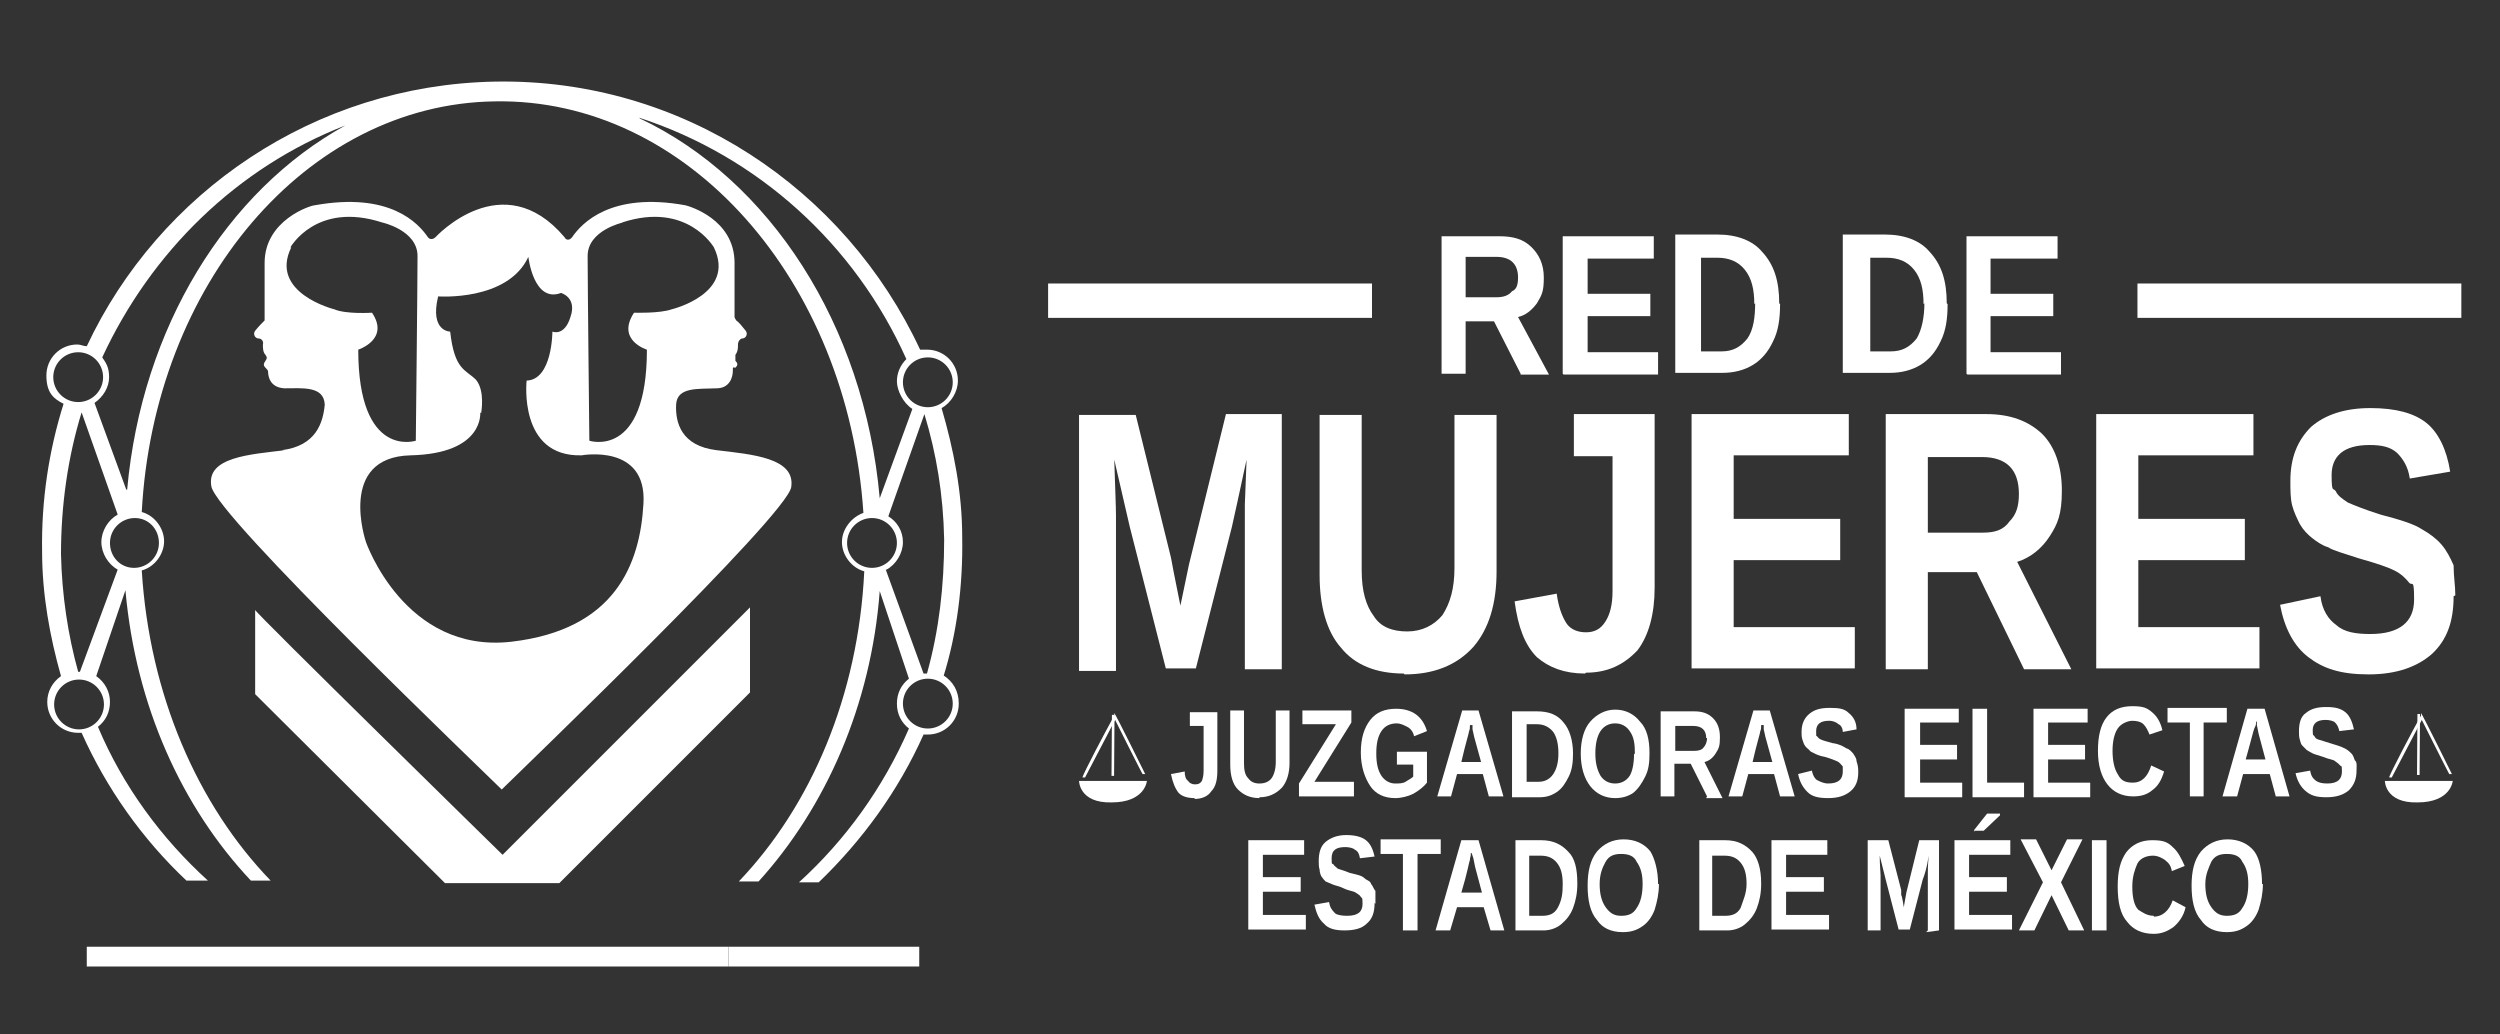
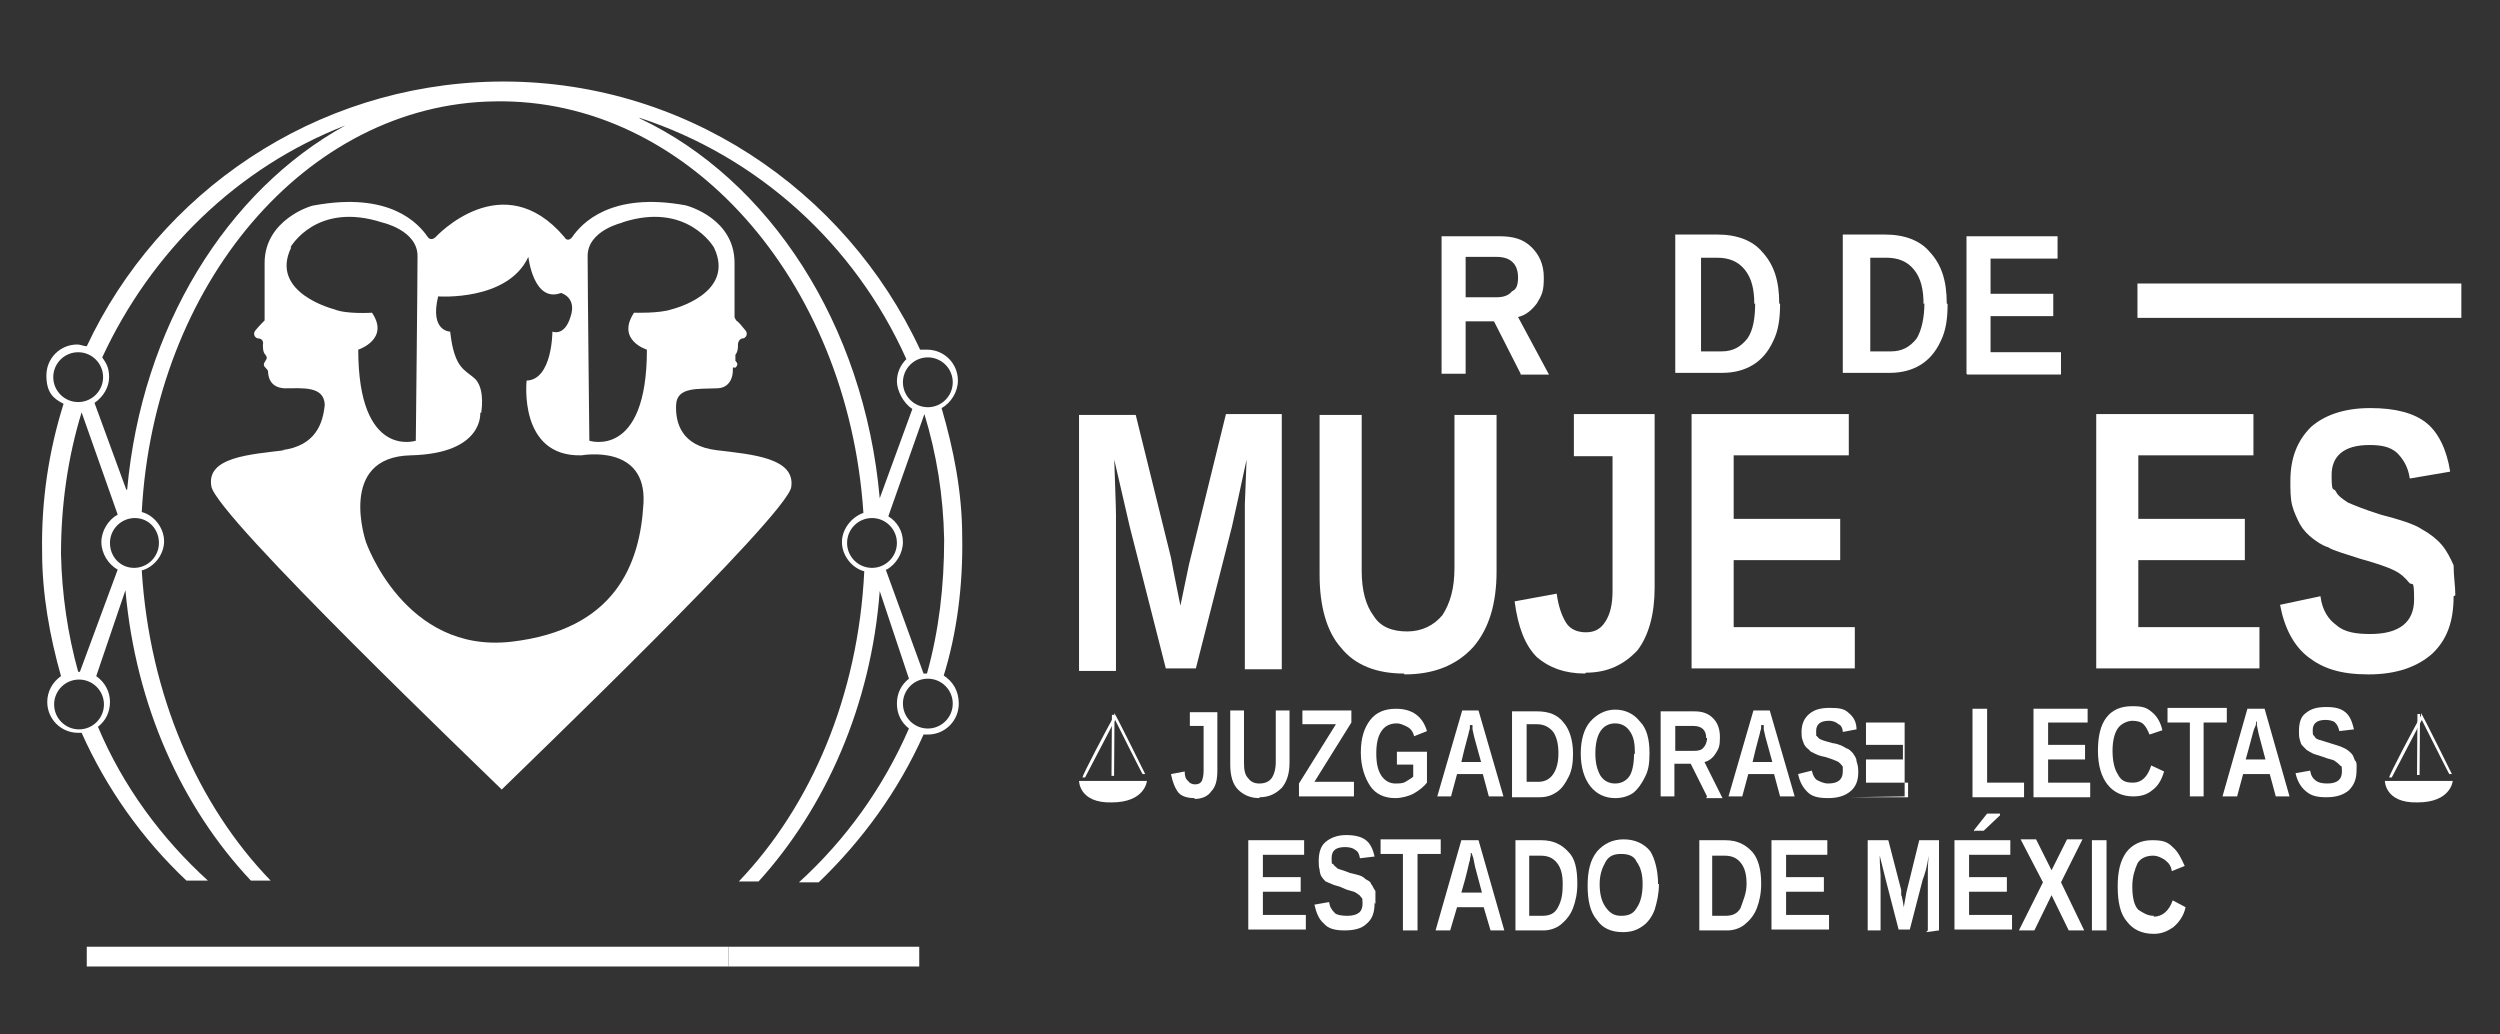
<svg xmlns="http://www.w3.org/2000/svg" id="Capa_1" version="1.1" viewBox="0 0 291 120.4">
  <rect x="0" y="0" width="291" height="120.4" fill="#333333" stroke="none" />
  <defs>
    <style>
      .st0 {
        fill: #fff;
      }
    </style>
  </defs>
-   <path class="st0" d="M65.1,102.8l22.2-22.2v-9.9l-28.8,28.8c0,0-28.8-28.2-28.8-28.5v9.8c0,0,22.1,22,22.1,22h13.2Z" />
  <path class="st0" d="M58.5,92.1h-.2.2Z" />
  <path class="st0" d="M33.2,52.4c-4.1.5-9.2.8-8.6,4.2.5,3.4,32,33.5,33.8,35.3,2-2,33.2-31.9,33.7-35.2.5-3.4-4.5-3.8-8.7-4.3-4.1-.5-4.8-3.2-4.7-5.3s2.6-1.8,4.7-1.9c1.6,0,1.9-1.4,1.9-2s0-.4.3-.4c.3-.3.3-.5,0-.8,0-.3,0-.5,0-.7.3-.4.3-.8.3-1.2,0-.4.3-.7.5-.7h0c.4,0,.7-.5.4-.9-.4-.5-.8-1-1.1-1.2,0,0-.2-.3-.2-.4v-6.3c0-5.1-5.3-6.6-5.7-6.7h0c-8.7-1.6-12.1,2.1-13.2,3.7-.3.4-.7.4-.9,0-7.2-8.5-15,0-15,0-.3.3-.7.3-.9,0-1.1-1.6-4.4-5.3-13.2-3.7h0c-.4,0-5.8,1.7-5.8,6.7v6.3c0,.2,0,.4,0,.4-.3.3-.7.7-1.1,1.2-.3.4,0,.9.4.9h0c.4,0,.6.4.5.7,0,.4,0,.9.3,1.2.2.3.2.4,0,.7-.2.3-.3.5,0,.8,0,0,.3.3.3.4,0,.6.2,1.9,1.9,2,2.1,0,4.6-.3,4.7,1.9-.2,2.1-1,4.8-5,5.3ZM72.4,25.9c7.6-2.5,10.7,2.9,10.7,2.9,2.6,5.4-4.9,7.2-4.9,7.2-1.4.5-4.4.4-4.4.4-2.1,3.2,1.5,4.3,1.5,4.3,0,12.8-6.7,10.6-6.7,10.6,0,0-.2-18.5-.2-21.5s4.1-3.9,4.1-3.9ZM56,48.1s.5-2.6-.6-3.9c-1.2-1.2-2.5-1.1-3-5.6,0,0-2.4,0-1.4-4.1,0,0,8.1.6,10.5-4.6,0,0,.6,5.4,3.8,4.2,0,0,1.9.5,1.1,2.8-.7,2.3-2.1,1.7-2.1,1.7,0,0,0,5.6-3,5.7,0,0-1,8.9,6.4,8.7,0,0,7.6-1.4,7.2,5.6-.4,7.1-3.3,14.7-15.4,16.1-12.4,1.4-16.9-11.6-16.9-11.6,0,0-3.4-9.9,5.2-10.1s8.1-5,8.1-5ZM33.8,28.8s3-5.4,10.7-2.9c0,0,4.1.9,4.1,3.9s-.2,21.5-.2,21.5c0,0-6.7,2.2-6.7-10.6,0,0,3.7-1.2,1.6-4.3,0,0-3,.2-4.4-.4,0,0-7.6-1.9-5-7.2Z" />
  <path class="st0" d="M109.8,78.8c1.6-5.1,2.3-10.7,2.2-16.3,0-5.2-1-10.2-2.4-15,1.1-.6,1.9-1.9,1.9-3.2,0-2-1.6-3.6-3.6-3.6s-.5,0-.8,0c-8.7-18.7-27.7-31.6-49.5-31.2-21,.4-39.1,12.9-47.5,30.8-.4,0-.7-.2-1.1-.2-2,0-3.6,1.6-3.6,3.6s.8,2.7,2,3.3c-1.7,5.4-2.6,11.2-2.5,17.2,0,5,.9,9.9,2.2,14.5-1,.7-1.6,1.8-1.6,3,0,2,1.6,3.6,3.6,3.6h.4c2.9,6.5,7.1,12.4,12.2,17.2h2.5c-5.4-4.9-9.9-11-12.8-17.9.9-.7,1.4-1.7,1.4-2.9s-.6-2.3-1.6-3l3.4-10c1.2,13.5,6.6,25.3,14.6,33.8h2.3c-8.5-8.8-14.1-21.6-15-36.1,1.5-.4,2.6-1.9,2.6-3.4s-1.1-3-2.6-3.4c1.4-26.4,19.1-47.5,41.1-47.8,22.4-.4,41.1,20.8,42.9,47.9-1.4.5-2.5,1.9-2.5,3.4s1.1,3,2.6,3.4c-.7,14.5-6.2,27.3-14.6,36.1h2.3c7.8-8.6,13.1-20.5,14.1-33.8l3.4,10.2c-.9.7-1.4,1.7-1.4,2.9s.5,2.2,1.4,2.9c-3,6.9-7.4,13-12.8,17.9h2.3c5.1-4.9,9.3-10.7,12.2-17.2.2,0,.4,0,.5,0,2,0,3.6-1.6,3.6-3.6,0-1.5-.7-2.6-1.8-3.3ZM6.2,43.9c0-1.6,1.3-2.9,2.9-2.9s2.9,1.3,2.9,2.9-1.3,2.9-2.9,2.9-2.9-1.3-2.9-2.9ZM12.1,82c0,1.6-1.3,2.9-2.9,2.9s-2.9-1.3-2.9-2.9,1.3-2.9,2.9-2.9,2.9,1.3,2.9,2.9ZM9.3,78.2h-.2c-1.2-4.3-1.9-9-2-13.7,0-5.7.8-11.3,2.4-16.5l4.2,11.9c-1.1.6-1.9,1.9-1.9,3.2s.8,2.6,1.9,3.2l-4.4,11.9ZM18.5,63.2c0,1.6-1.3,2.9-2.9,2.9s-2.8-1.3-2.8-2.9,1.3-2.9,2.9-2.9,2.8,1.3,2.8,2.9ZM14.7,57l-3.7-10.1c1-.7,1.7-1.8,1.7-3s-.4-1.7-.8-2.3c5.7-12.3,15.7-22.1,28.3-27-13.8,7.6-23.7,23.5-25.4,42.4ZM108,41.6c1.6,0,2.9,1.3,2.9,2.9s-1.3,2.9-2.9,2.9-2.9-1.3-2.9-2.9,1.3-2.9,2.9-2.9ZM74.4,13.7c13.8,4.5,25.1,14.7,31.1,28.1-.7.7-1.1,1.6-1.1,2.6s.7,2.5,1.8,3.2l-3.8,10.4c-1.8-20.3-12.9-37.1-27.9-44.2ZM101.5,66.1c-1.6,0-2.9-1.3-2.9-2.9s1.3-2.9,2.9-2.9,2.9,1.3,2.9,2.9-1.3,2.9-2.9,2.9ZM103.2,66.3c1.1-.6,1.9-1.9,1.9-3.2s-.7-2.4-1.7-3l4.2-11.9c1.4,4.6,2.2,9.4,2.3,14.6,0,5.4-.6,10.6-2,15.6h-.4l-4.4-12.1ZM108,84.8c-1.6,0-2.9-1.3-2.9-2.9s1.3-2.9,2.9-2.9,2.9,1.3,2.9,2.9c0,1.6-1.3,2.9-2.9,2.9Z" />
  <rect class="st0" x="107" y="110.2" width="0" height="2.3" />
  <rect class="st0" x="10.1" y="110.2" width="74.7" height="2.3" />
  <rect class="st0" x="84.8" y="110.2" width="22.2" height="2.3" />
  <g>
    <g>
      <path class="st0" d="M144.9,77.9v-19.2c0-.3.1-2.2.2-5.2-.8,3.8-1.4,6.4-1.7,7.8l-4.2,16.5h-3.5l-4.2-16.5-1.8-7.8c.1,3.3.2,5.5.2,6.5v18.1h-4.3v-29.8h6.6l4.1,16.6.3,1.6.8,4,1-4.8,4.3-17.5h6.5v29.7h-4.3Z" />
      <path class="st0" d="M163.4,78.4c-3.2,0-5.7-1-7.3-3-1.7-1.9-2.5-4.9-2.5-8.5v-18.6h4.9v18.1c0,2.4.5,4.1,1.4,5.3.8,1.3,2.2,1.8,3.9,1.8s3.1-.7,4.1-1.9c.9-1.4,1.4-3.1,1.4-5.5v-17.8h4.9v18.2c0,3.8-.9,6.7-2.7,8.8-2,2.2-4.7,3.2-8,3.2Z" />
      <path class="st0" d="M184.5,78.4c-2.4,0-4.2-.7-5.6-1.9-1.4-1.4-2.2-3.5-2.6-6.5l4.9-.9c.2,1.5.6,2.6,1.1,3.4s1.4,1.1,2.3,1.1,1.7-.3,2.3-1.3c.5-.8.8-1.9.8-3.5v-15.7h-4.5v-4.9h9.4v20.2c0,3.1-.7,5.6-2,7.3-1.6,1.7-3.5,2.6-6,2.6Z" />
      <path class="st0" d="M196.9,77.9v-29.7h18.3v4.8h-13.4v7.4h12.4v4.8h-12.4v7.8h14.1v4.8h-19Z" />
-       <path class="st0" d="M235.6,77.9l-5.5-11.3h-5.7v11.3h-4.9v-29.7h11.7c2.8,0,4.9.8,6.5,2.3,1.5,1.5,2.3,3.8,2.3,6.6s-.5,3.9-1.4,5.3-2.2,2.5-3.8,3l6.3,12.5h-5.6ZM235,57.5c0-2.8-1.4-4.3-4.3-4.3h-6.3v8.8h6.4c1.4,0,2.4-.3,3.1-1.3.8-.8,1.1-1.8,1.1-3.2Z" />
      <path class="st0" d="M244,77.9v-29.7h18.3v4.8h-13.4v7.4h12.4v4.8h-12.4v7.8h14.1v4.8h-19Z" />
      <path class="st0" d="M285.6,69.4c0,3-.8,5.1-2.5,6.7-1.7,1.5-4.1,2.4-7.4,2.4s-5.3-.7-7-2-2.8-3.4-3.3-6.1l4.7-1c.2,1.6.9,2.7,1.9,3.4.9.8,2.3,1,3.9,1,3.4,0,5.1-1.4,5.1-4s-.2-1.5-.6-2-.9-1-1.7-1.4-2-.8-4.1-1.4c-1.8-.6-3-.9-3.6-1.3-.7-.2-1.4-.7-1.9-1.1s-1-.9-1.4-1.6c-.3-.6-.7-1.4-.9-2.2-.2-.8-.2-1.8-.2-2.8,0-2.7.8-4.7,2.4-6.3,1.6-1.4,3.9-2.2,6.9-2.2s5.1.6,6.5,1.7,2.4,3.1,2.8,5.7l-4.7.8c-.2-1.4-.8-2.3-1.5-3-.8-.7-1.8-.9-3.2-.9-3,0-4.4,1.3-4.4,3.5s.2,1.4.5,1.9c.2.5.8.9,1.4,1.3.7.3,1.9.8,3.8,1.4,2.3.6,3.9,1.1,4.8,1.7.9.5,1.7,1.1,2.3,1.8s1,1.5,1.4,2.4c0,1.3.2,2.4.2,3.5Z" />
    </g>
    <g>
      <path class="st0" d="M139.1,92.9c-.9,0-1.5-.2-1.9-.6-.4-.5-.7-1.2-.9-2.2l1.6-.3c0,.5.1.9.4,1.1.1.2.4.4.8.4s.6-.1.8-.4c.1-.3.2-.6.2-1.2v-5.2h-1.6v-1.6h3.2v6.8c0,1.1-.2,1.9-.7,2.4-.4.6-1.1.9-2,.9Z" />
      <path class="st0" d="M146.6,92.9c-1.1,0-1.9-.4-2.5-1s-.9-1.6-.9-2.9v-6.3h1.6v6.1c0,.8.1,1.4.5,1.8.3.4.7.6,1.3.6s1.1-.2,1.4-.6.5-1.1.5-1.9v-6h1.6v6.1c0,1.2-.3,2.2-.9,2.9-.7.7-1.5,1.1-2.6,1.1Z" />
      <path class="st0" d="M157.6,92.7h-6.4v-1.5l4.3-6.9h-3.9v-1.6h5.7v1.4l-4.3,6.9h4.6v1.6h0Z" />
      <path class="st0" d="M162.4,91.2c.4,0,.9,0,1.2-.2s.7-.4.9-.6v-1.4h-1.9v-1.5h3.5v3.6c-.4.5-.9.9-1.6,1.3-.6.3-1.4.5-2.1.5-1.3,0-2.3-.5-2.9-1.4-.6-.9-1.1-2.2-1.1-3.9s.4-2.9,1.1-3.8c.7-.9,1.7-1.3,3-1.3,1.9,0,3.1.9,3.6,2.6l-1.5.6c-.1-.5-.4-.9-.8-1.1-.4-.2-.8-.4-1.2-.4-.8,0-1.4.3-1.8.9-.4.6-.6,1.4-.6,2.6s.2,2,.6,2.6c.4.6,1,.9,1.6.9Z" />
      <path class="st0" d="M173.3,92.7l-.7-2.6h-3l-.7,2.6h-1.6l2.9-10h1.9l2.9,10h-1.6ZM171.1,84.4h0c0,.3,0,.5-.1.7,0,.2-.4,1.4-.9,3.6h2.3l-.8-2.9-.2-.9v-.5Z" />
      <path class="st0" d="M183.1,87.7c0,1-.1,1.9-.5,2.7s-.8,1.4-1.4,1.8c-.6.4-1.2.6-2,.6h-3.2v-10h2.9c1.4,0,2.4.4,3.1,1.3.7.8,1.1,2.1,1.1,3.6ZM181.4,87.7c0-1.1-.2-1.9-.6-2.5-.5-.6-1.1-.9-1.9-.9h-1.2v6.7h1.4c.7,0,1.3-.3,1.7-.9.4-.6.6-1.4.6-2.4Z" />
      <path class="st0" d="M192,87.7c0,1.1-.1,1.9-.5,2.7-.4.8-.8,1.4-1.4,1.9-.6.4-1.3.6-2.1.6-1.2,0-2.2-.5-2.9-1.4-.7-.9-1.1-2.2-1.1-3.8s.4-2.9,1.1-3.7,1.7-1.4,2.9-1.4,2.2.5,2.9,1.4c.8.8,1.1,2.1,1.1,3.6ZM190.3,87.7c0-1.1-.1-1.9-.6-2.6-.4-.6-1-.9-1.7-.9s-1.3.3-1.7.9c-.4.6-.6,1.5-.6,2.6s.2,1.9.6,2.6c.4.6,1,.9,1.7.9s1.3-.3,1.7-.9c.3-.5.5-1.4.5-2.5Z" />
      <path class="st0" d="M198.7,92.7l-1.9-3.8h-1.9v3.8h-1.6v-9.9h3.9c.9,0,1.6.2,2.2.8.5.5.8,1.2.8,2.2s-.1,1.3-.5,1.9c-.3.5-.8.9-1.3,1l2.1,4.2h-1.9ZM198.6,85.9c0-.9-.5-1.4-1.5-1.4h-2.1v2.9h2.2c.5,0,.9-.1,1.1-.4.2-.2.4-.6.4-1.1Z" />
      <path class="st0" d="M207.2,92.7l-.7-2.6h-3l-.7,2.6h-1.6l2.9-10h1.9l2.9,10h-1.6ZM205,84.4h0c0,.3,0,.5-.1.7,0,.2-.4,1.4-.9,3.6h2.3l-.8-2.9-.2-.9v-.5Z" />
      <path class="st0" d="M216.3,89.9c0,1-.3,1.7-.9,2.2-.6.5-1.4.8-2.6.8s-1.9-.2-2.4-.7-.9-1.1-1.1-2.1l1.6-.4c.1.5.3.9.6,1.1.4.2.8.4,1.3.4,1.2,0,1.7-.5,1.7-1.4s0-.5-.1-.7c-.1-.1-.3-.4-.6-.5-.2-.1-.7-.3-1.4-.5-.6-.1-1-.3-1.2-.4-.2-.1-.5-.2-.6-.4-.1-.1-.4-.3-.5-.5-.1-.1-.2-.4-.3-.7s-.1-.6-.1-.9c0-.9.3-1.6.9-2.1s1.3-.7,2.4-.7,1.7.1,2.2.6c.5.4.9,1,.9,1.9l-1.6.3c0-.4-.2-.8-.5-.9-.2-.2-.6-.4-1.1-.4-1,0-1.5.4-1.5,1.2s0,.5.1.6c.1.1.2.3.5.4.2.1.6.2,1.3.4.8.1,1.3.4,1.6.6.4.1.6.4.8.6.1.2.4.5.4.9.2.6.2.9.2,1.3Z" />
    </g>
    <g>
-       <path class="st0" d="M221.7,92.7v-10.2h6.3v1.6h-4.5v2.6h4.3v1.7h-4.3v2.7h4.9v1.7h-6.7Z" />
+       <path class="st0" d="M221.7,92.7v-10.2v1.6h-4.5v2.6h4.3v1.7h-4.3v2.7h4.9v1.7h-6.7Z" />
      <path class="st0" d="M229.6,92.7v-10.2h1.7v8.6h4.3v1.7h-6Z" />
      <path class="st0" d="M236.7,92.7v-10.2h6.3v1.6h-4.6v2.6h4.3v1.7h-4.3v2.7h4.9v1.7h-6.6Z" />
      <path class="st0" d="M248.3,91.1c1,0,1.7-.7,2.1-2l1.5.7c-.3,1-.7,1.7-1.4,2.2-.6.5-1.3.7-2.2.7-1.3,0-2.3-.5-3-1.4-.7-.9-1.1-2.2-1.1-3.9s.3-3,1-3.9c.7-.9,1.7-1.3,3-1.3s1.7.2,2.3.7c.6.5,1,1.2,1.2,2.1l-1.5.5c-.2-.5-.4-.9-.7-1.2s-.8-.4-1.3-.4-1.3.3-1.7.9c-.4.6-.6,1.5-.6,2.6s.2,2.1.6,2.7c.4.8.9,1,1.8,1Z" />
      <path class="st0" d="M256.5,84.1v8.6h-1.6v-8.6h-2.6v-1.7h6.9v1.7h-2.7Z" />
      <path class="st0" d="M264.9,92.7l-.7-2.6h-3.1l-.7,2.6h-1.7l2.9-10.2h2l2.9,10.2h-1.6ZM262.6,84v.2c0,.2-.1.4-.2.6s-.4,1.5-1,3.6h2.3l-.8-3-.2-1v-.4Z" />
      <path class="st0" d="M274.3,89.7c0,1-.3,1.7-.9,2.3-.6.5-1.4.8-2.6.8s-1.8-.2-2.4-.7-1-1.2-1.2-2.1l1.7-.3c.1.6.3.9.7,1.2.3.2.7.3,1.3.3,1.2,0,1.7-.5,1.7-1.4s-.1-.5-.2-.7c-.2-.2-.3-.3-.6-.5-.2-.2-.7-.2-1.4-.5-.6-.2-1-.3-1.2-.4s-.4-.2-.7-.4c-.2-.2-.3-.3-.5-.5s-.2-.4-.3-.7-.1-.6-.1-1c0-.9.2-1.7.8-2.1.6-.5,1.3-.7,2.4-.7s1.7.2,2.2.6.8,1.1,1,2l-1.7.2c-.1-.4-.2-.7-.5-1-.2-.2-.7-.3-1.1-.3-1,0-1.5.4-1.5,1.2s.1.5.2.7.2.3.5.4.7.2,1.3.4c.7.2,1.3.4,1.7.6s.6.4.8.6c.2.2.3.5.4.8.3.2.2.8.2,1.2Z" />
    </g>
    <g>
      <path class="st0" d="M145.3,108.3v-10.5h6.5v1.7h-4.8v2.6h4.4v1.7h-4.4v2.7h5v1.7h-6.7Z" />
      <path class="st0" d="M160,105.1c0,1-.2,1.8-.9,2.4-.6.6-1.5.8-2.6.8s-1.9-.2-2.4-.8c-.6-.5-.9-1.3-1.1-2.2l1.7-.3c.1.6.3.9.7,1.3.2.2.8.3,1.4.3,1.3,0,1.8-.5,1.8-1.4s-.1-.6-.2-.8c-.1-.2-.3-.3-.6-.5s-.8-.2-1.4-.5-1-.3-1.4-.5l-.7-.3c-.2-.2-.3-.3-.5-.6-.1-.2-.2-.5-.2-.8-.1-.2-.1-.7-.1-1,0-.9.2-1.7.8-2.2s1.4-.8,2.4-.8,1.8.2,2.3.6.8,1,1,1.9l-1.7.2c-.1-.5-.2-.8-.6-1-.2-.2-.7-.3-1.1-.3-1,0-1.6.3-1.6,1.3s.1.5.2.7.2.2.5.5c.2.1.7.2,1.4.5.8.2,1.4.3,1.7.6s.7.3.8.7c.2.2.3.6.5.8,0,.8,0,1.1,0,1.5Z" />
      <path class="st0" d="M165,99.4v8.9h-1.7v-8.9h-2.6v-1.7h7v1.7h-2.7Z" />
      <path class="st0" d="M173.5,108.3l-.8-2.7h-3.1l-.8,2.7h-1.7l3-10.5h2l3,10.5h-1.6ZM171.2,99.3v.2c0,.2-.1.3-.1.6-.1.2-.3,1.5-1,3.8h2.4l-.8-3-.2-1-.2-.6Z" />
      <path class="st0" d="M183.6,102.9c0,1.1-.2,2-.5,2.8-.3.8-.8,1.4-1.4,1.9-.6.5-1.4.7-2,.7h-3.3v-10.5h3c1.4,0,2.4.5,3.2,1.4.7.7,1,1.9,1,3.6ZM181.9,102.9c0-1.1-.2-1.9-.7-2.5-.5-.6-1.1-.8-1.9-.8h-1.3v7h1.5c.8,0,1.4-.2,1.8-.9.5-.9.6-1.7.6-2.8Z" />
      <path class="st0" d="M193.1,102.9c0,1.1-.2,2-.5,3-.3.8-.8,1.5-1.4,1.9-.7.5-1.4.7-2.3.7-1.4,0-2.4-.5-3-1.4-.8-.9-1.1-2.3-1.1-4s.3-3,1.1-4c.8-.9,1.8-1.4,3.1-1.4s2.4.5,3.1,1.4c.5.8.9,2.2.9,3.8ZM191.2,102.9c0-1.1-.2-1.9-.7-2.6-.3-.7-1-.9-1.8-.9s-1.4.2-1.8.9-.7,1.5-.7,2.6.2,2,.7,2.7c.5.7,1,1,1.8,1s1.4-.2,1.8-.9c.5-.7.7-1.7.7-2.8Z" />
      <path class="st0" d="M205,102.9c0,1.1-.2,2-.5,2.8-.3.8-.8,1.4-1.4,1.9-.6.5-1.4.7-2,.7h-3.3v-10.5h3c1.4,0,2.4.5,3.2,1.4.6.7,1,1.9,1,3.6ZM203.3,102.9c0-1.1-.2-1.9-.7-2.5-.5-.6-1.1-.8-1.9-.8h-1.4v7h1.5c.8,0,1.4-.2,1.8-.9.3-.9.7-1.7.7-2.8Z" />
      <path class="st0" d="M206.2,108.3v-10.5h6.5v1.7h-4.8v2.6h4.4v1.7h-4.4v2.7h5v1.7h-6.7Z" />
      <path class="st0" d="M224.4,108.3v-6.8c0-.2,0-.8.1-1.9-.2,1.4-.5,2.3-.7,2.8l-1.5,5.8h-1.3l-1.5-5.8-.7-2.8c0,1.1.1,1.9.1,2.3v6.4h-1.5v-10.5h2.4l1.5,5.8v.6c.1,0,.3,1.4.3,1.4l.3-1.7,1.5-6.1h2.3v10.5l-1.5.2h0Z" />
      <path class="st0" d="M227.5,108.3v-10.5h6.5v1.7h-4.8v2.6h4.4v1.7h-4.4v2.7h5v1.7h-6.7ZM229.8,96.8v-.2l1.5-1.9h1.5v.2l-1.9,1.8h-1Z" />
      <path class="st0" d="M240.8,108.3l-2-4.1-2,4.1h-1.8l2.8-5.6-2.6-5h1.8l1.8,3.6,1.8-3.6h1.8l-2.5,5,2.7,5.6h-1.8Z" />
      <path class="st0" d="M243.5,108.3v-10.5h1.7v10.5h-1.7Z" />
      <path class="st0" d="M250.7,106.7c1,0,1.8-.7,2.2-1.9l1.5.8c-.2,1-.8,1.8-1.4,2.3-.7.5-1.4.8-2.3.8-1.4,0-2.4-.5-3.1-1.4-.8-.9-1.1-2.3-1.1-4.1s.3-3,1-4c.7-.9,1.7-1.4,3-1.4s1.8.2,2.4.8c.6.5,1,1.3,1.4,2.2l-1.5.6c-.1-.6-.3-.9-.8-1.3-.3-.2-.8-.5-1.4-.5s-1.4.2-1.8.9c-.3.7-.6,1.5-.6,2.7s.2,2.2.7,2.7c.5.3,1,.7,1.8.7Z" />
-       <path class="st0" d="M263.4,102.9c0,1.1-.2,2-.5,3-.3.8-.8,1.5-1.4,1.9-.7.5-1.4.7-2.3.7-1.4,0-2.4-.5-3-1.4-.8-.9-1.1-2.3-1.1-4s.3-3,1.1-4c.8-.9,1.8-1.4,3.1-1.4s2.4.5,3.1,1.4c.6.8.9,2.2.9,3.8ZM261.7,102.9c0-1.1-.2-1.9-.7-2.6-.3-.7-1-.9-1.8-.9s-1.4.2-1.8.9c-.3.7-.7,1.5-.7,2.6s.2,2,.7,2.7,1,1,1.8,1,1.4-.2,1.8-.9c.5-.7.7-1.7.7-2.8Z" />
    </g>
    <g>
      <path class="st0" d="M177,43.5l-3.1-6.1h-3.3v6.1h-2.8v-16h6.7c1.6,0,2.8.3,3.8,1.3.8.8,1.4,1.9,1.4,3.5s-.2,2-.8,3c-.6.8-1.3,1.4-2.2,1.6l3.6,6.7h-3.3ZM176.7,32.3c0-1.5-.8-2.4-2.5-2.4h-3.6v4.7h3.6c.8,0,1.4-.2,1.8-.7.5-.2.7-.7.7-1.6Z" />
-       <path class="st0" d="M181.9,43.5v-16h10.6v2.6h-7.7v4.1h7.3v2.6h-7.3v4.2h8.2v2.6h-11Z" />
      <path class="st0" d="M207.2,35.4c0,1.7-.2,3.1-.8,4.3-.6,1.3-1.4,2.2-2.4,2.8s-2.2.9-3.5.9h-5.5v-16.1h4.9c2.3,0,4.1.7,5.2,2,1.4,1.5,2,3.4,2,6ZM204.2,35.4c0-1.7-.3-3-1.1-4s-1.9-1.4-3.2-1.4h-1.9v10.9h2.4c1.3,0,2.2-.5,3-1.5.7-1,.9-2.5.9-4.1Z" />
      <path class="st0" d="M226.7,35.4c0,1.7-.2,3.1-.8,4.3-.6,1.3-1.4,2.2-2.4,2.8s-2.2.9-3.5.9h-5.5v-16.1h4.9c2.3,0,4.1.7,5.2,2,1.4,1.5,2,3.4,2,6ZM223.9,35.4c0-1.7-.3-3-1.1-4s-1.9-1.4-3.2-1.4h-1.9v10.9h2.4c1.3,0,2.2-.5,3-1.5.6-1,.9-2.5.9-4.1Z" />
      <path class="st0" d="M228.9,43.5v-16h10.6v2.6h-7.8v4.1h7.3v2.6h-7.3v4.2h8.2v2.6h-10.9Z" />
    </g>
-     <rect class="st0" x="122" y="33" width="37.7" height="4" />
    <rect class="st0" x="248.8" y="33" width="37.7" height="4" />
    <g>
      <path class="st0" d="M126.3,90.5h-.3c0-.3,2.8-5.6,3.7-7.2v-.3c.1,0,3.6,7.1,3.6,7.1h-.3c0,.1-3.2-6.3-3.2-6.3-1.4,2.7-3.4,6.5-3.5,6.7Z" />
      <rect class="st0" x="126.2" y="86.6" width="7.1" height=".3" transform="translate(41.9 215.9) rotate(-89.6)" />
      <path class="st0" d="M125.7,90.9h7.8s-.2,2.5-4.1,2.5c-3.8.1-3.8-2.5-3.8-2.5Z" />
    </g>
    <g>
      <path class="st0" d="M278.4,90.5h-.3c0-.3,2.8-5.6,3.7-7.2v-.3c.1,0,3.6,7.1,3.6,7.1h-.3c0,.1-3.2-6.3-3.2-6.3-1.4,2.7-3.4,6.5-3.5,6.7Z" />
      <rect class="st0" x="278.3" y="86.6" width="7.1" height=".3" transform="translate(192.8 367.9) rotate(-89.6)" />
      <path class="st0" d="M277.7,90.9h7.8s-.2,2.5-4.1,2.5c-3.8.1-3.8-2.5-3.8-2.5Z" />
    </g>
  </g>
</svg>